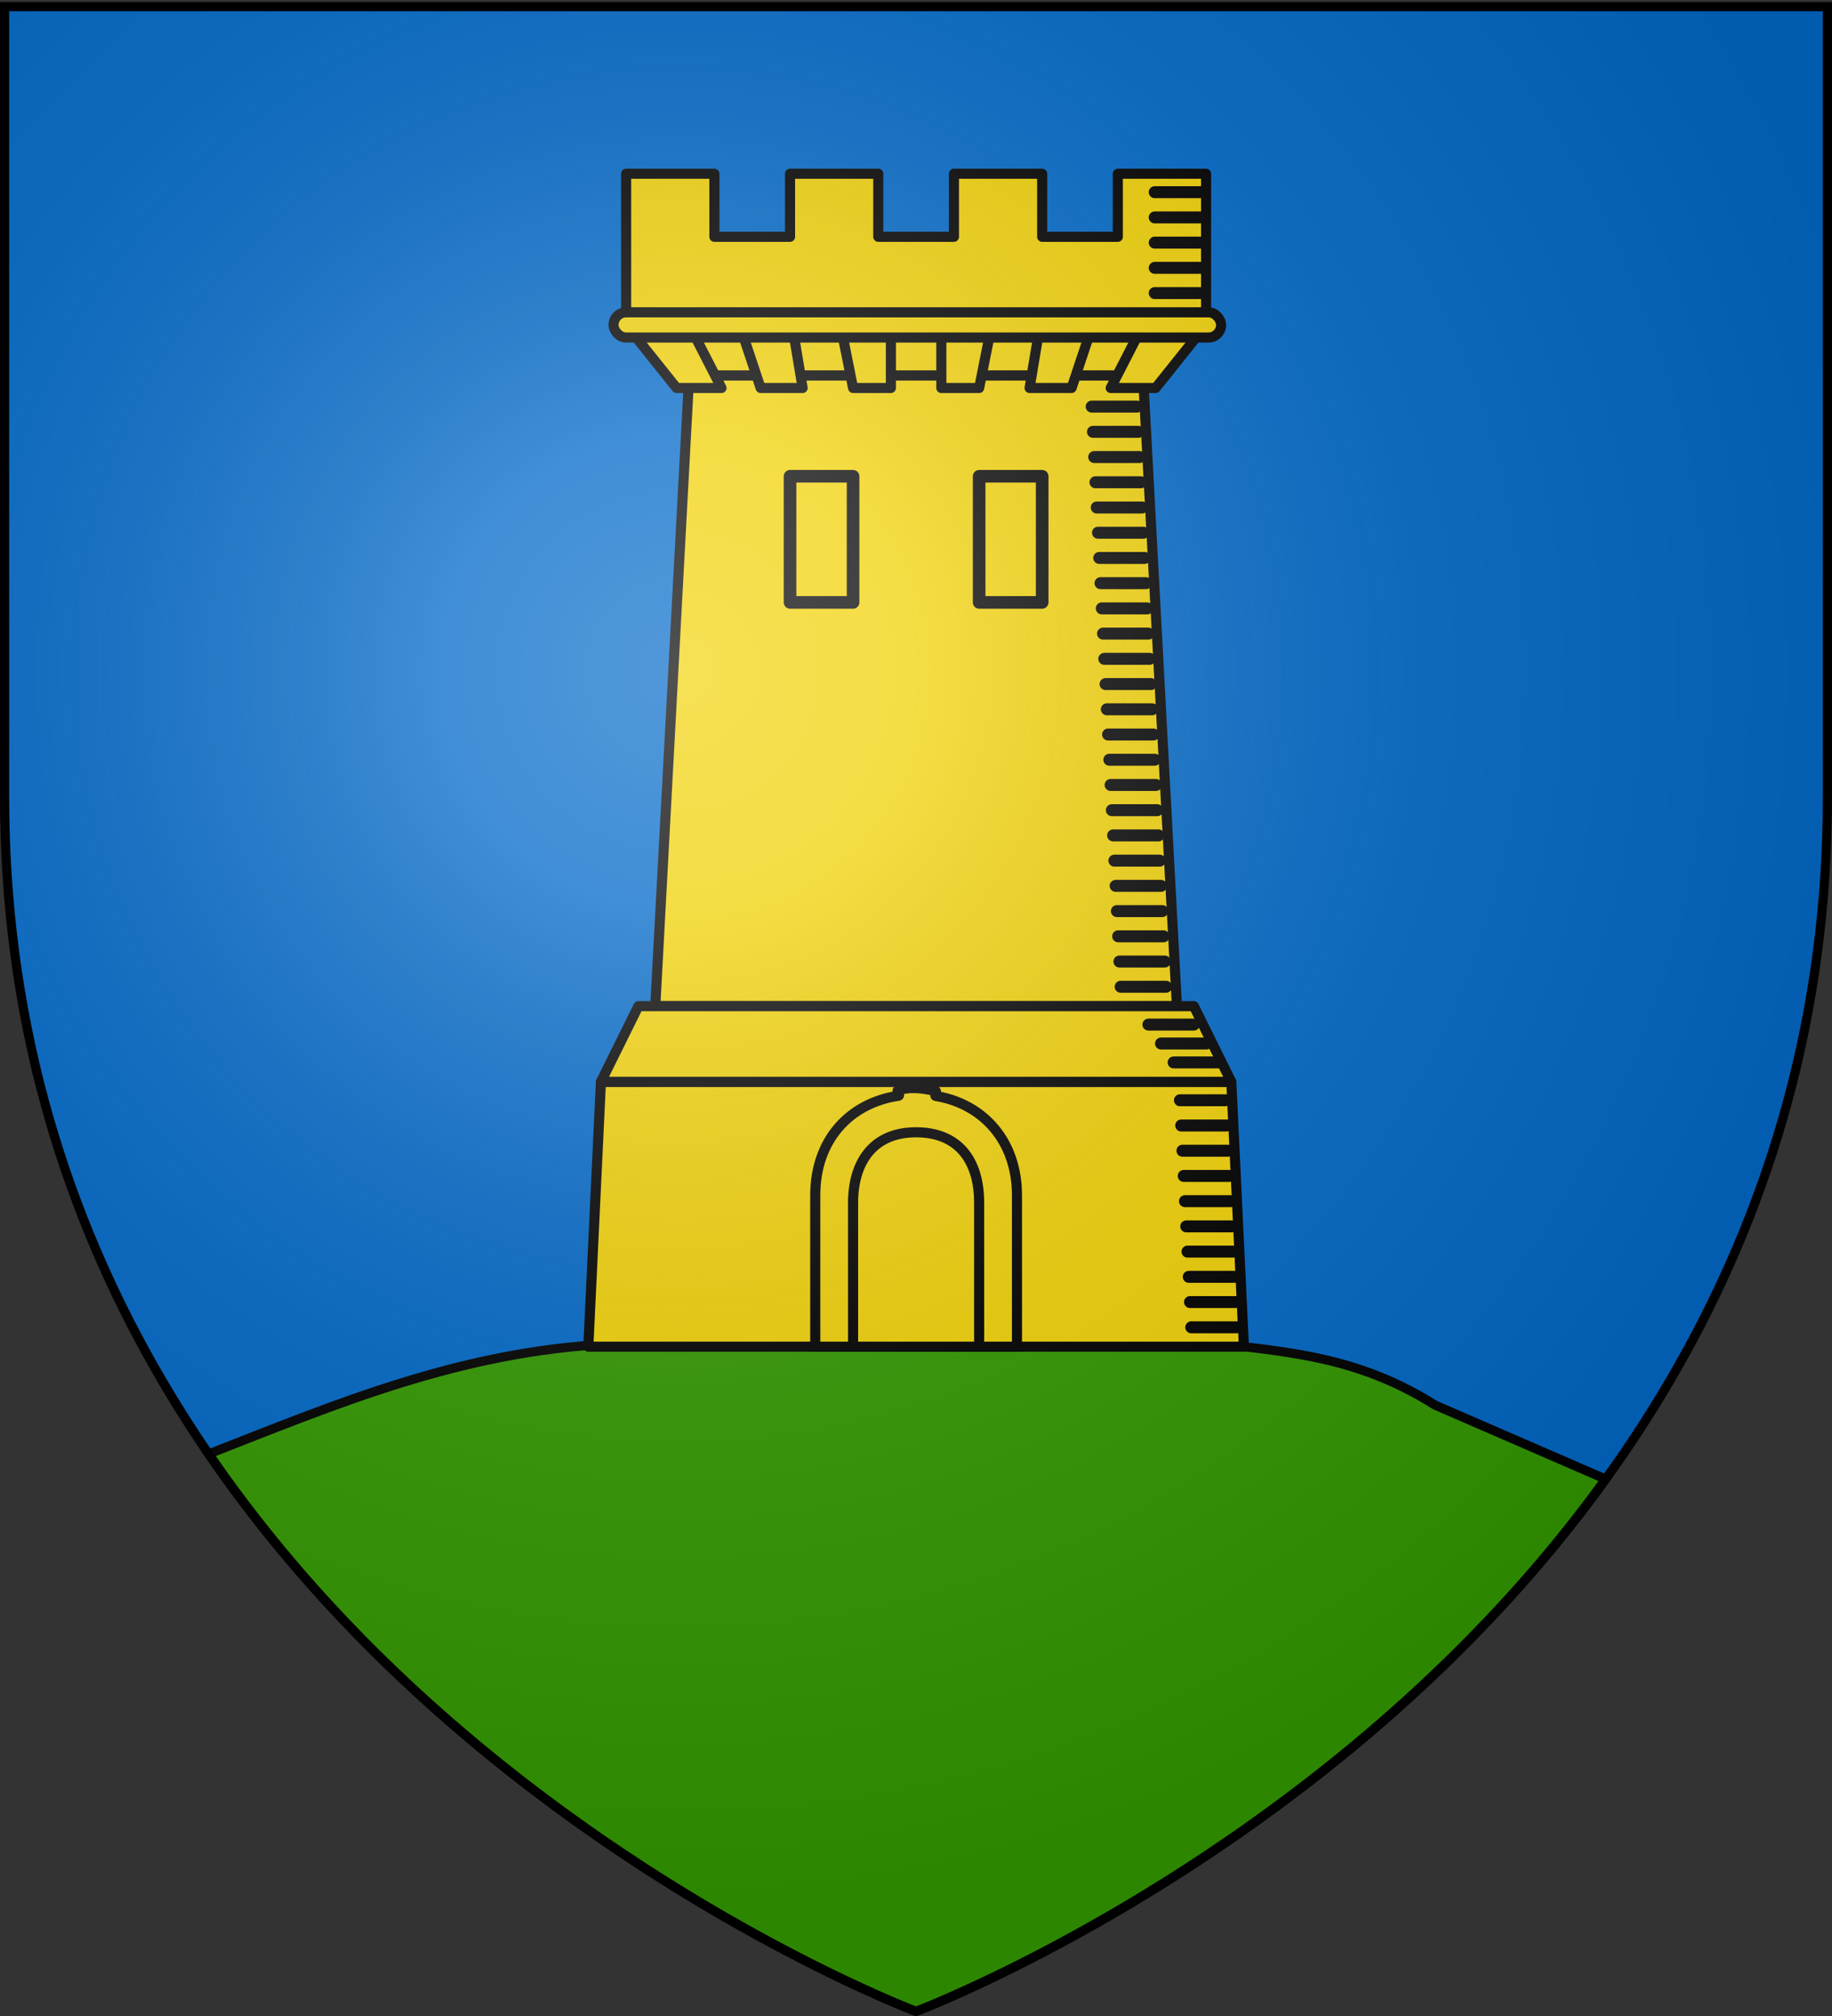
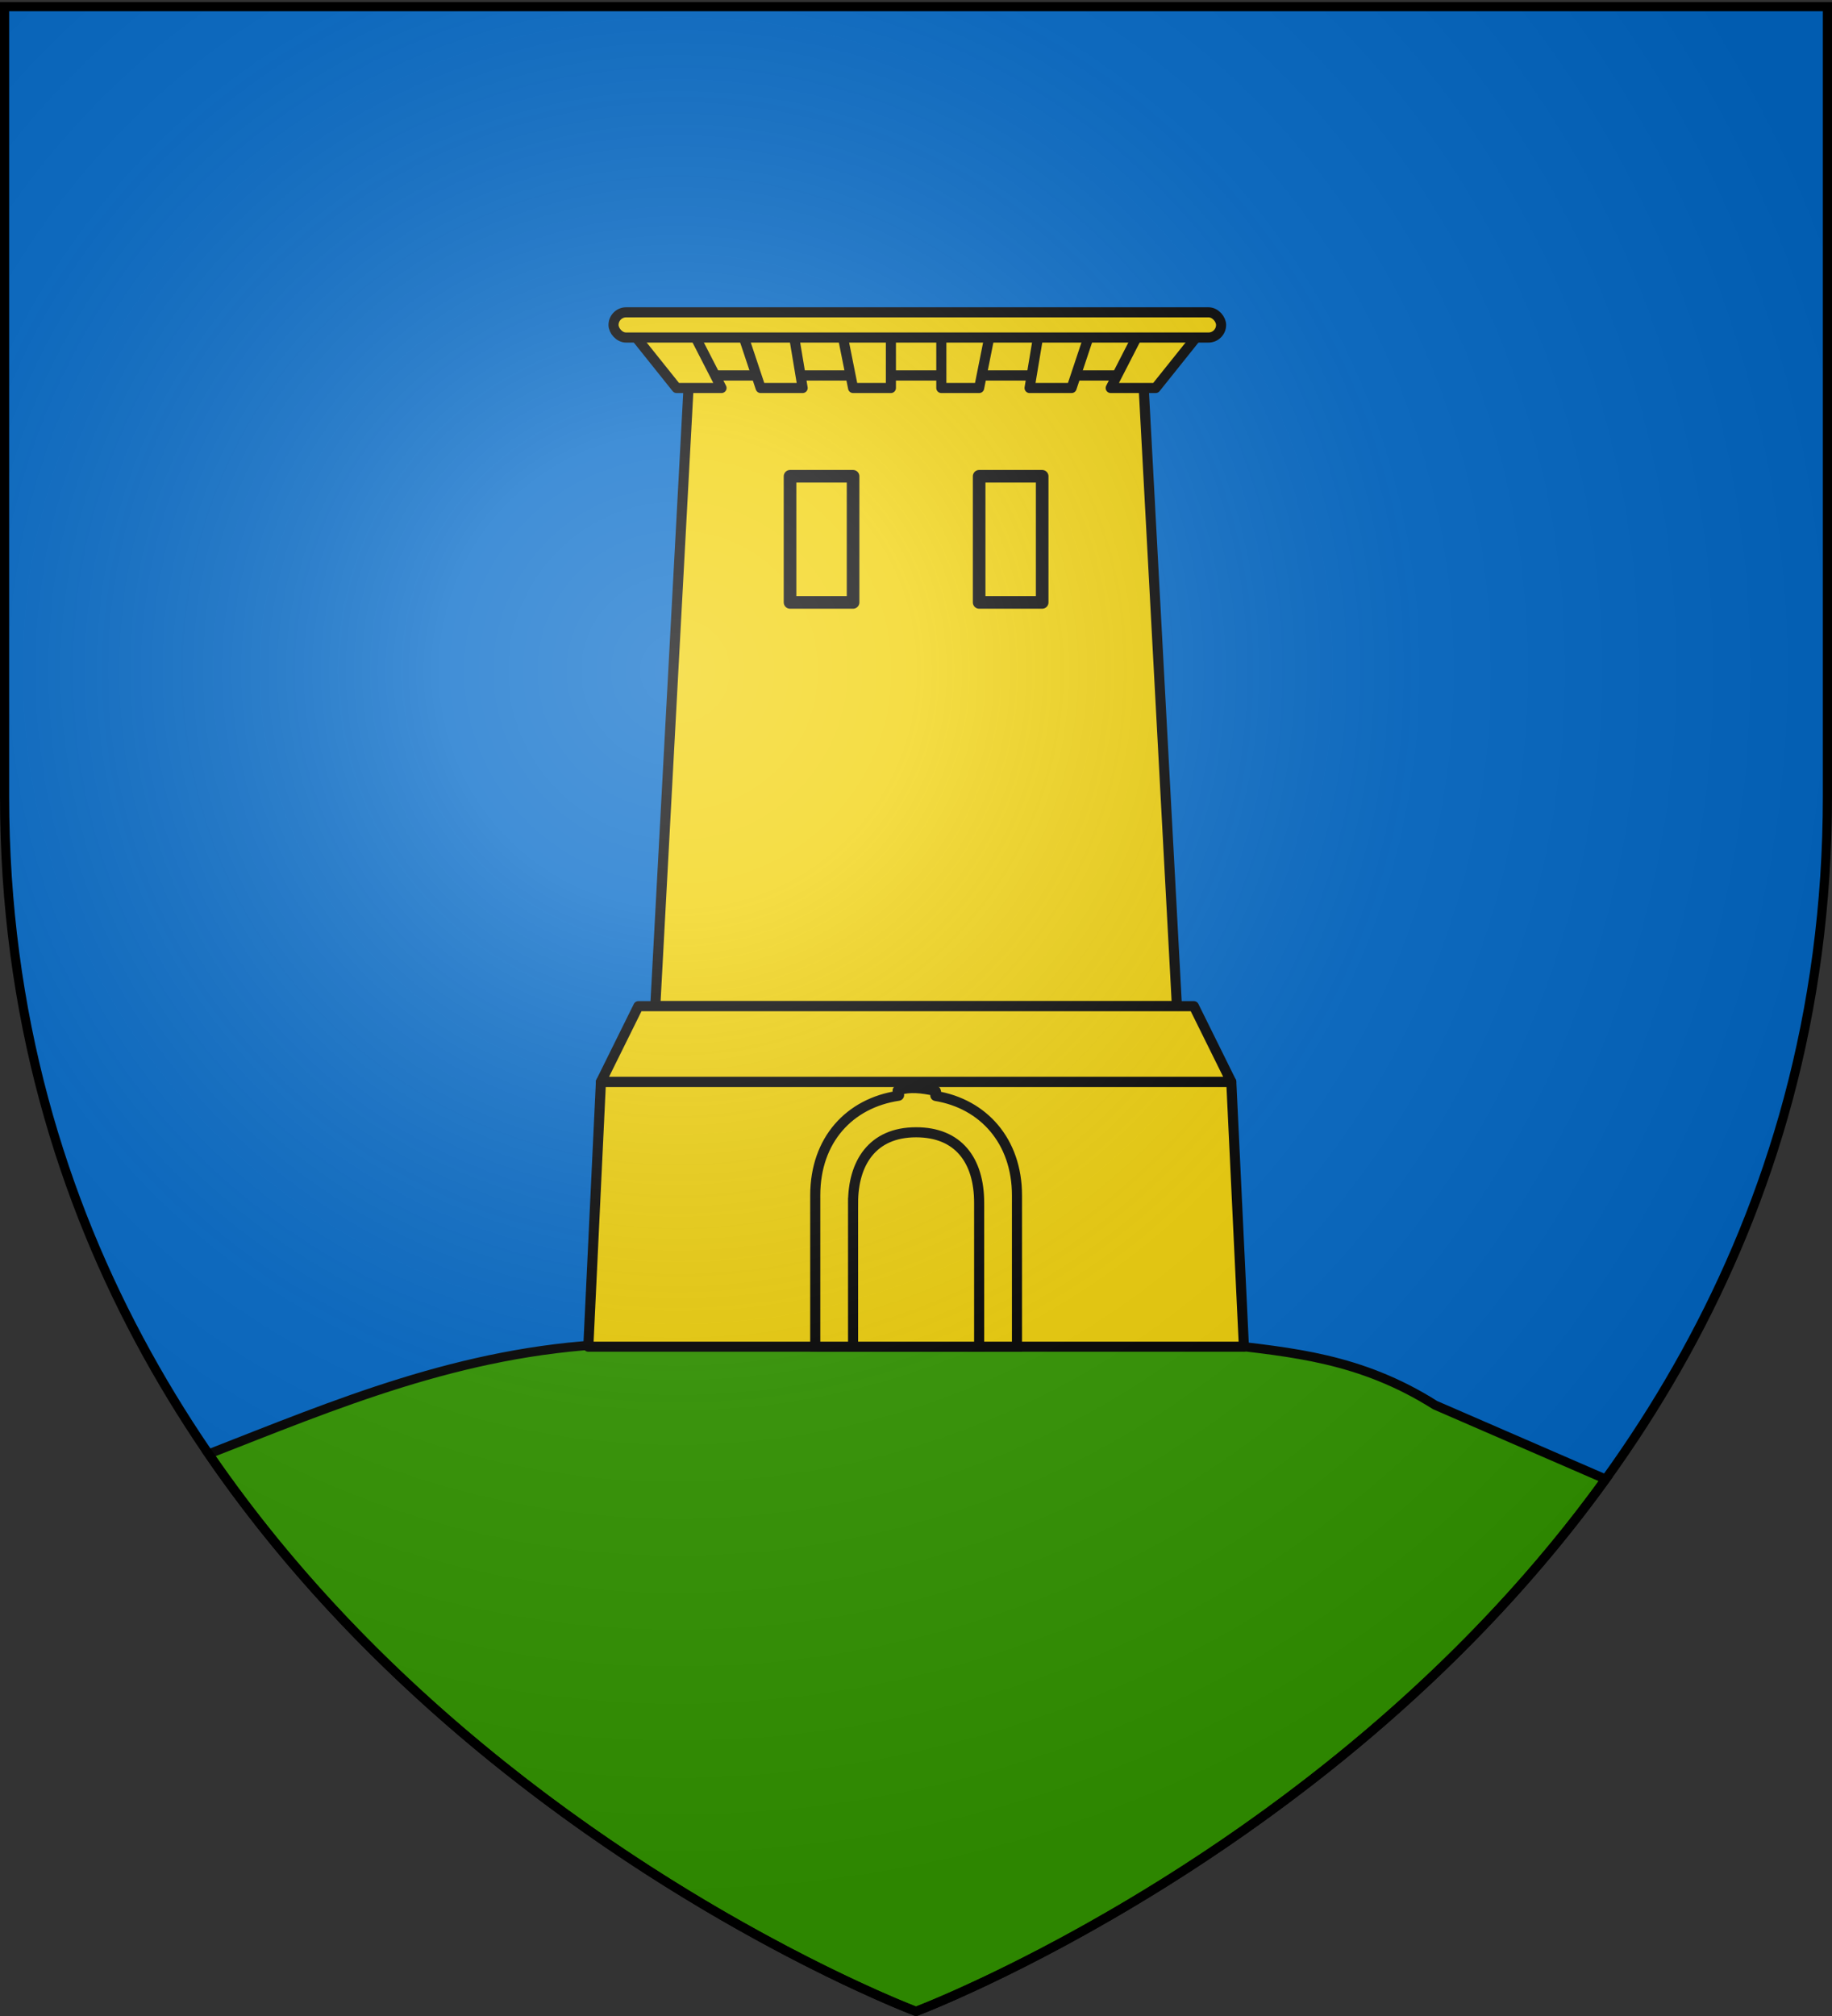
<svg xmlns="http://www.w3.org/2000/svg" xmlns:xlink="http://www.w3.org/1999/xlink" width="600" height="660" version="1.0">
  <rect width="100%" height="100%" fill="#333333" stroke="none" />
  <defs>
    <radialGradient xlink:href="#a" id="j" cx="221.445" cy="226.331" r="300" fx="221.445" fy="226.331" gradientTransform="matrix(1.353 0 0 1.349 -77.63 -85.747)" gradientUnits="userSpaceOnUse" />
    <linearGradient id="a">
      <stop offset="0" style="stop-color:#fff;stop-opacity:.314" />
      <stop offset=".19" style="stop-color:#fff;stop-opacity:.251" />
      <stop offset=".6" style="stop-color:#6b6b6b;stop-opacity:.125" />
      <stop offset="1" style="stop-color:#000;stop-opacity:.125" />
    </linearGradient>
  </defs>
  <g style="display:inline">
    <path d="M300 658.5s298.5-112.32 298.5-397.772V2.176H1.5v258.552C1.5 546.18 300 658.5 300 658.5z" style="fill:#0169c9;fill-opacity:1;fill-rule:evenodd;stroke:none;stroke-width:1px;stroke-linecap:butt;stroke-linejoin:miter;stroke-opacity:1" />
    <path d="M281.25 431.469c-27.083-.061-54.167 2.136-81.25 8.531-49.257 2.324-90.12 19.778-131.656 36C156.338 604.43 300 658.5 300 658.5s137.519-51.743 225.875-174.25L470 460c-24.603-15.552-47.227-17.254-70-20-39.583-3.543-79.167-8.442-118.75-8.531z" style="fill:#390;fill-rule:evenodd;stroke:#000;stroke-width:3;stroke-linecap:butt;stroke-linejoin:miter;stroke-miterlimit:4;stroke-dasharray:none;stroke-opacity:1" />
  </g>
  <g style="fill:#f2d207" transform="translate(-1207.049 -1905.94) scale(4.129)">
    <path d="m347 491.375-2.688 50h41.375l-2.687-50h-36z" style="fill:#f2d207;fill-rule:evenodd;stroke:#000;stroke-width:.8;stroke-linecap:butt;stroke-linejoin:miter;stroke-miterlimit:4;stroke-dasharray:none;stroke-opacity:1" />
    <path d="m340 547.375-1 21h52l-1-21h-50z" style="fill:#f2d207;fill-rule:evenodd;stroke:#000;stroke-width:.8;stroke-linecap:butt;stroke-linejoin:round;stroke-miterlimit:4;stroke-dasharray:none;stroke-opacity:1" />
-     <path d="M342 475.375v12h46v-12h-7v5h-6v-5h-7v5h-6v-5h-7v5h-6v-5h-7z" style="opacity:1;fill:#f2d207;fill-opacity:1;fill-rule:evenodd;stroke:#000;stroke-width:.8;stroke-linecap:round;stroke-linejoin:round;stroke-miterlimit:4;stroke-dasharray:none;stroke-dashoffset:0;stroke-opacity:1" />
    <path d="m342 487.375 5 3.987h36l5-3.987h-46z" style="fill:#f2d207;fill-opacity:1;fill-rule:evenodd;stroke:#000;stroke-width:.8;stroke-linecap:round;stroke-linejoin:round;stroke-miterlimit:4;stroke-dasharray:none;stroke-opacity:1" />
    <path id="b" d="m342 487.362 4 5h3.566l-2.566-5h-5z" style="fill:#f2d207;fill-rule:evenodd;stroke:#000;stroke-width:.8;stroke-linecap:round;stroke-linejoin:round;stroke-miterlimit:4;stroke-dasharray:none;stroke-opacity:1" />
    <use xlink:href="#b" width="1" height="1" style="fill:#f2d207" transform="matrix(-1 0 0 1 730 0)" />
    <path id="c" d="m351 487.362 1.667 5H356l-.833-5H351z" style="fill:#f2d207;fill-rule:evenodd;stroke:#000;stroke-width:.8;stroke-linecap:round;stroke-linejoin:round;stroke-miterlimit:4;stroke-dasharray:none;stroke-opacity:1" />
    <use xlink:href="#c" width="1" height="1" style="fill:#f2d207" transform="matrix(-1 0 0 1 730 0)" />
    <path id="d" d="M359 487.362h4v5h-3l-1-5z" style="fill:#f2d207;fill-rule:evenodd;stroke:#000;stroke-width:.8;stroke-linecap:butt;stroke-linejoin:round;stroke-miterlimit:4;stroke-dasharray:none;stroke-opacity:1" />
    <use xlink:href="#d" width="1" height="1" style="fill:#f2d207" transform="matrix(-1 0 0 1 730 0)" />
    <rect width="48.191" height="2" x="341" y="486.362" ry="1" style="opacity:1;fill:#f2d207;fill-opacity:1;fill-rule:evenodd;stroke:#000;stroke-width:.8;stroke-linecap:round;stroke-linejoin:round;stroke-miterlimit:4;stroke-dasharray:none;stroke-dashoffset:0;stroke-opacity:1" />
    <path id="e" d="M355 499.362h5v10h-5z" style="opacity:1;fill:#f2d207;fill-opacity:1;fill-rule:evenodd;stroke:#000;stroke-width:1;stroke-linecap:round;stroke-linejoin:round;stroke-miterlimit:4;stroke-dasharray:none;stroke-dashoffset:0;stroke-opacity:1" />
    <use xlink:href="#e" width="1" height="1" x="15" style="fill:#f2d207" />
-     <path id="f" d="M383.926 476.837h3.6" style="fill:#f2d207;fill-rule:evenodd;stroke:#000;stroke-width:.949px;stroke-linecap:round;stroke-linejoin:miter;stroke-opacity:1" />
    <use xlink:href="#f" width="1" height="1" y="2" style="fill:#f2d207" />
    <use xlink:href="#f" width="1" height="1" y="4" style="fill:#f2d207" />
    <use xlink:href="#f" width="1" height="1" y="6" style="fill:#f2d207" />
    <use xlink:href="#f" width="1" height="1" y="8" style="fill:#f2d207" />
    <path d="M363.584 548.03c-.194.017.203.421.014.45-3.865.574-6.598 3.485-6.598 7.895v12h16v-12c0-4.293-2.659-7.256-6.441-7.878-.127-.02.11-.386-.019-.401-1.132-.232-1.978-.34-2.956-.066z" style="fill:#f2d207;fill-opacity:1;fill-rule:evenodd;stroke:#000;stroke-width:.8;stroke-miterlimit:4;stroke-dasharray:none;stroke-opacity:1" />
    <path d="M360 556.969v11.406h10v-11.406c0-3.372-1.649-5.593-5-5.594-3.5-.001-5 2.477-5 5.594z" style="fill:#f2d207;fill-opacity:1;fill-rule:evenodd;stroke:#000;stroke-width:.8;stroke-miterlimit:4;stroke-dasharray:none;stroke-opacity:1" />
    <g id="h" style="fill:#f2d207">
      <use xlink:href="#f" id="g" width="1" height="1" x="-5" y="17" style="fill:#f2d207" />
      <use xlink:href="#g" width="1" height="1" x=".1" y="2" style="fill:#f2d207" />
      <use xlink:href="#g" width="1" height="1" x=".2" y="4" style="fill:#f2d207" />
      <use xlink:href="#g" width="1" height="1" x=".3" y="6" style="fill:#f2d207" />
      <use xlink:href="#g" width="1" height="1" x=".4" y="8" style="fill:#f2d207" />
    </g>
    <use xlink:href="#h" width="1" height="1" x=".5" y="10" style="fill:#f2d207" />
    <use xlink:href="#h" width="1" height="1" x="1" y="20" style="fill:#f2d207" />
    <use xlink:href="#h" width="1" height="1" x="1.5" y="30" style="fill:#f2d207" />
    <use xlink:href="#h" width="1" height="1" x="2" y="40" style="fill:#f2d207" />
    <path d="m342.969 541.375-2.969 6h50l-2.969-6H342.97z" style="fill:#f2d207;fill-rule:evenodd;stroke:#000;stroke-width:.8;stroke-linecap:round;stroke-linejoin:round;stroke-miterlimit:4;stroke-dasharray:none;stroke-opacity:1" />
    <use xlink:href="#h" width="1" height="1" x="7" y="55" style="fill:#f2d207" />
    <use xlink:href="#h" width="1" height="1" x="7.5" y="65" style="fill:#f2d207" />
    <use xlink:href="#f" id="i" width="1" height="1" x="-.5" y="66" style="fill:#f2d207" />
    <use xlink:href="#i" width="1" height="1" x="1" y="1.5" style="fill:#f2d207" />
    <use xlink:href="#i" width="1" height="1" x="2" y="3" style="fill:#f2d207" />
  </g>
  <path d="M300 658.5s298.5-112.32 298.5-397.772V2.176H1.5v258.552C1.5 546.18 300 658.5 300 658.5z" style="opacity:1;fill:url(#j);fill-opacity:1;fill-rule:evenodd;stroke:none;stroke-width:1px;stroke-linecap:butt;stroke-linejoin:miter;stroke-opacity:1" />
  <path d="M300 658.5S1.5 546.18 1.5 260.728V2.176h597v258.552C598.5 546.18 300 658.5 300 658.5z" style="opacity:1;fill:none;fill-opacity:1;fill-rule:evenodd;stroke:#000;stroke-width:3;stroke-linecap:butt;stroke-linejoin:miter;stroke-miterlimit:4;stroke-dasharray:none;stroke-opacity:1" />
</svg>